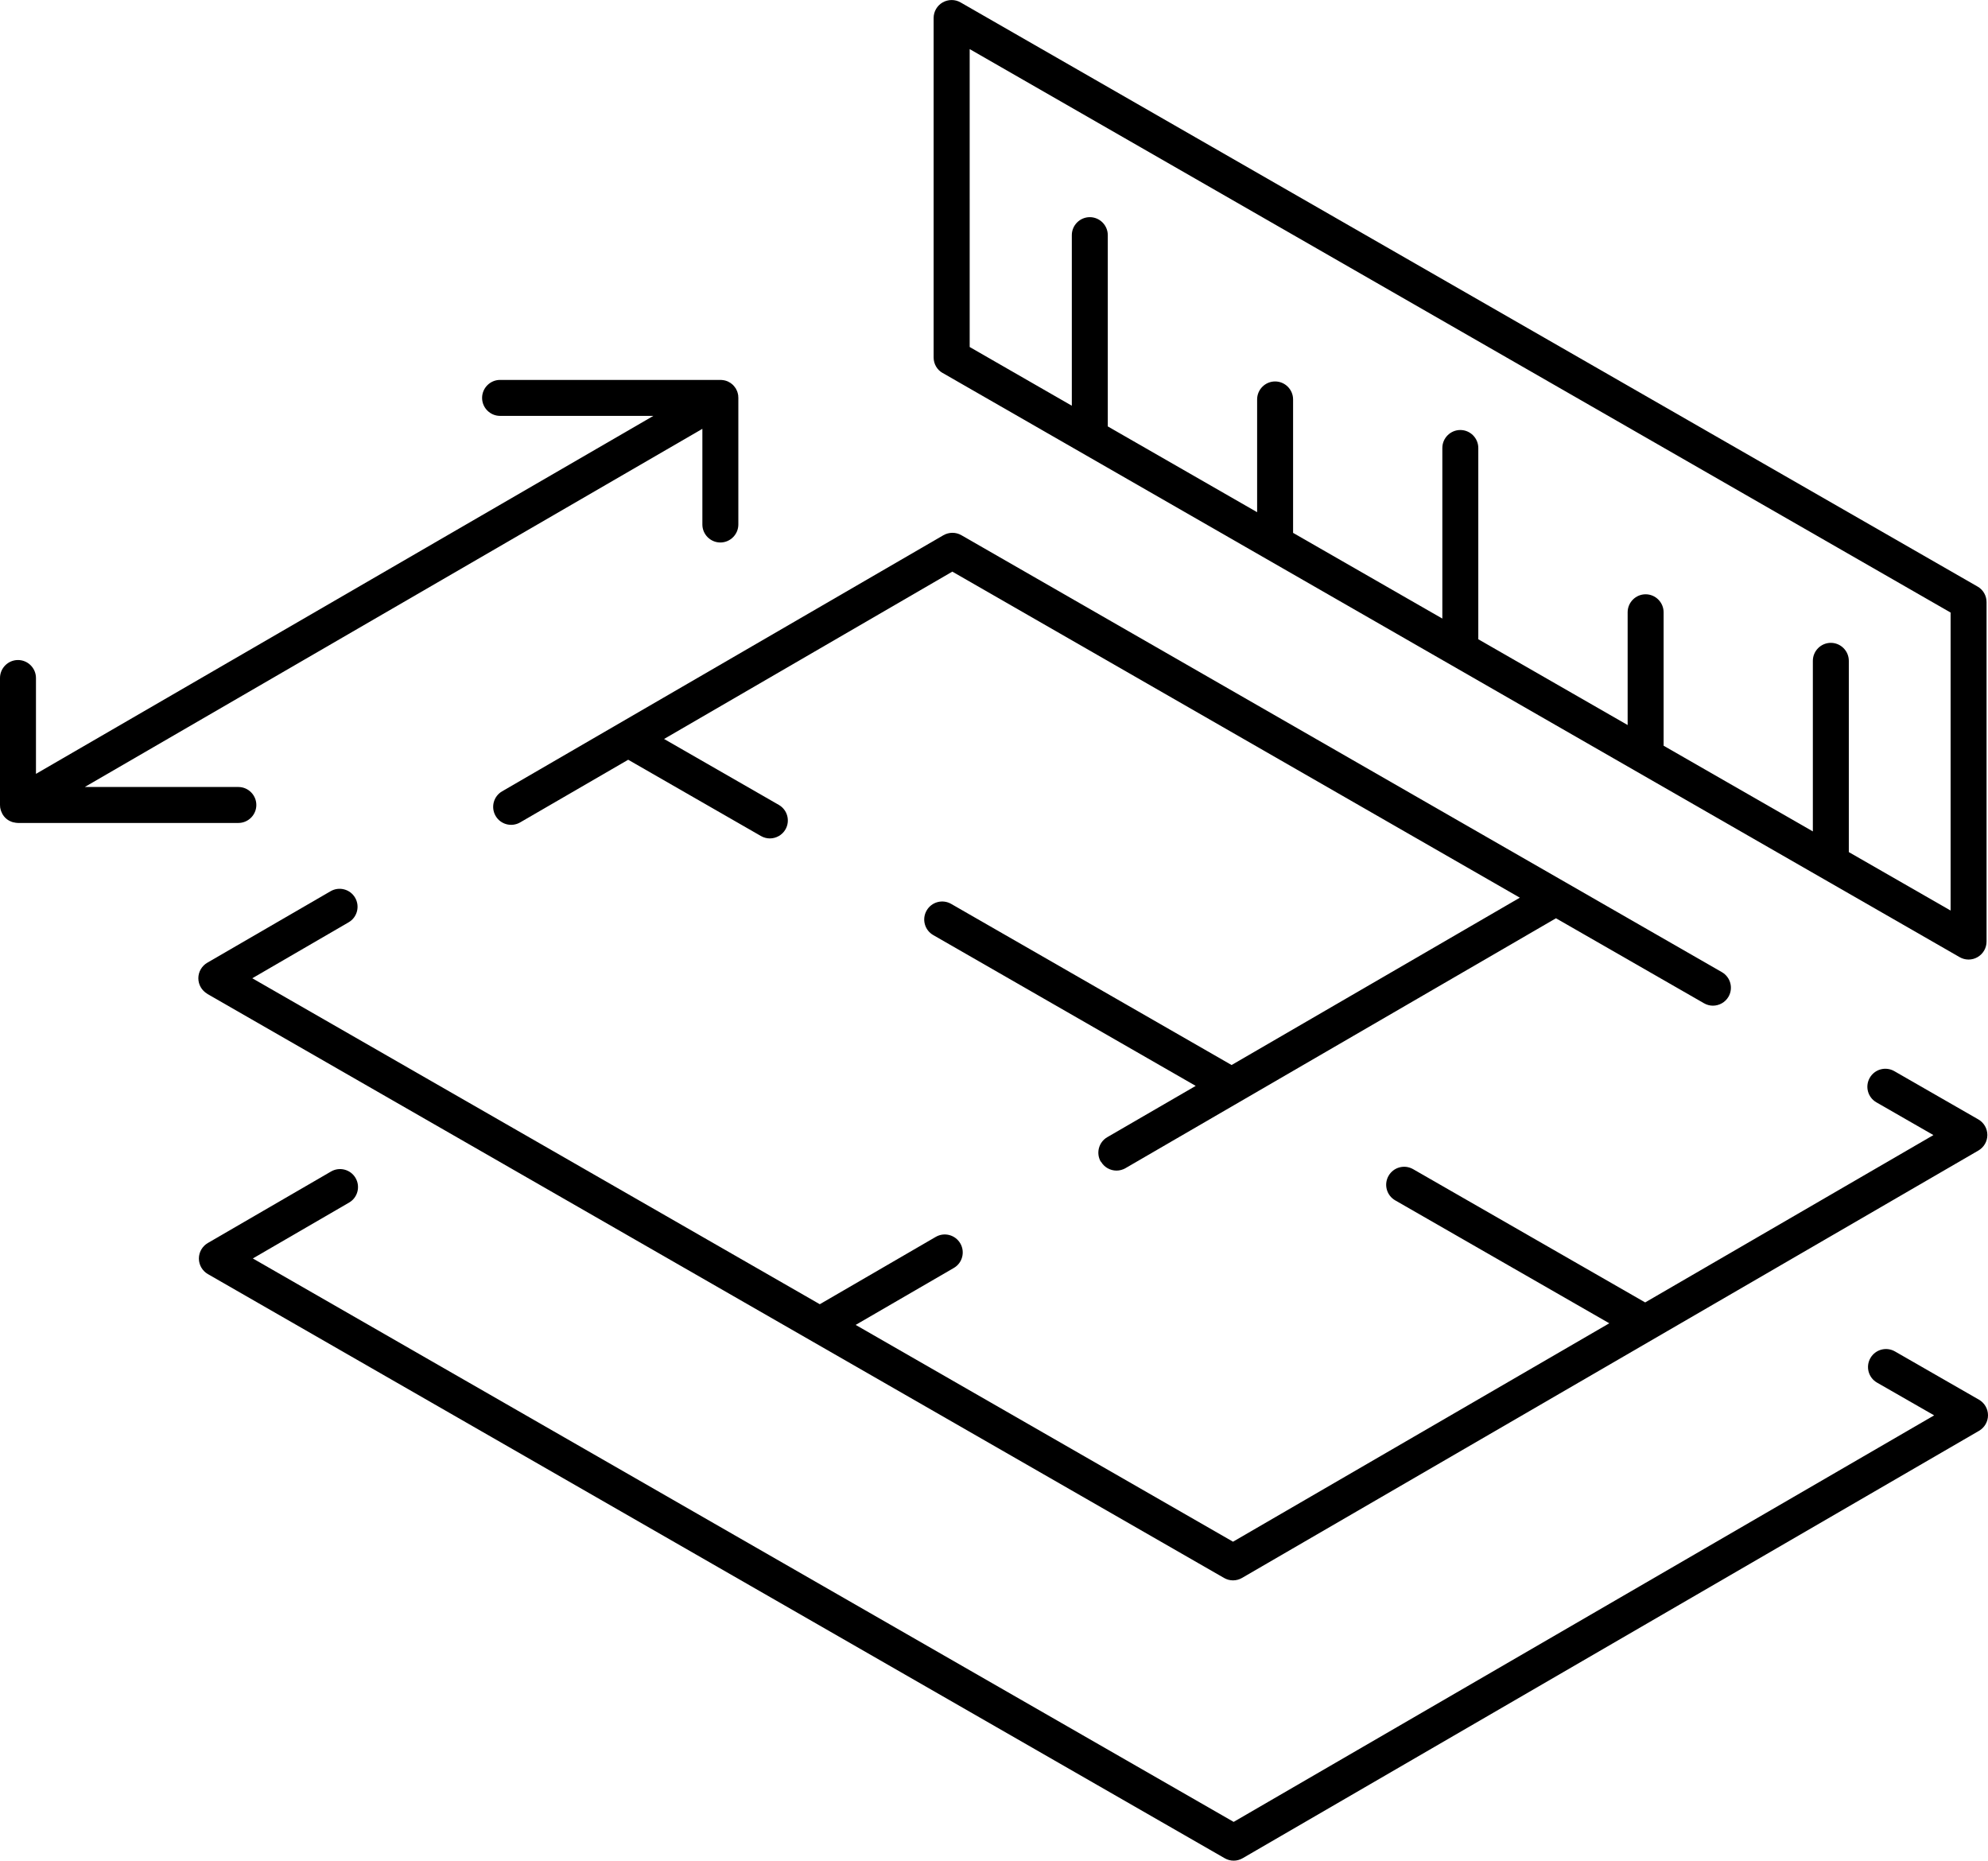
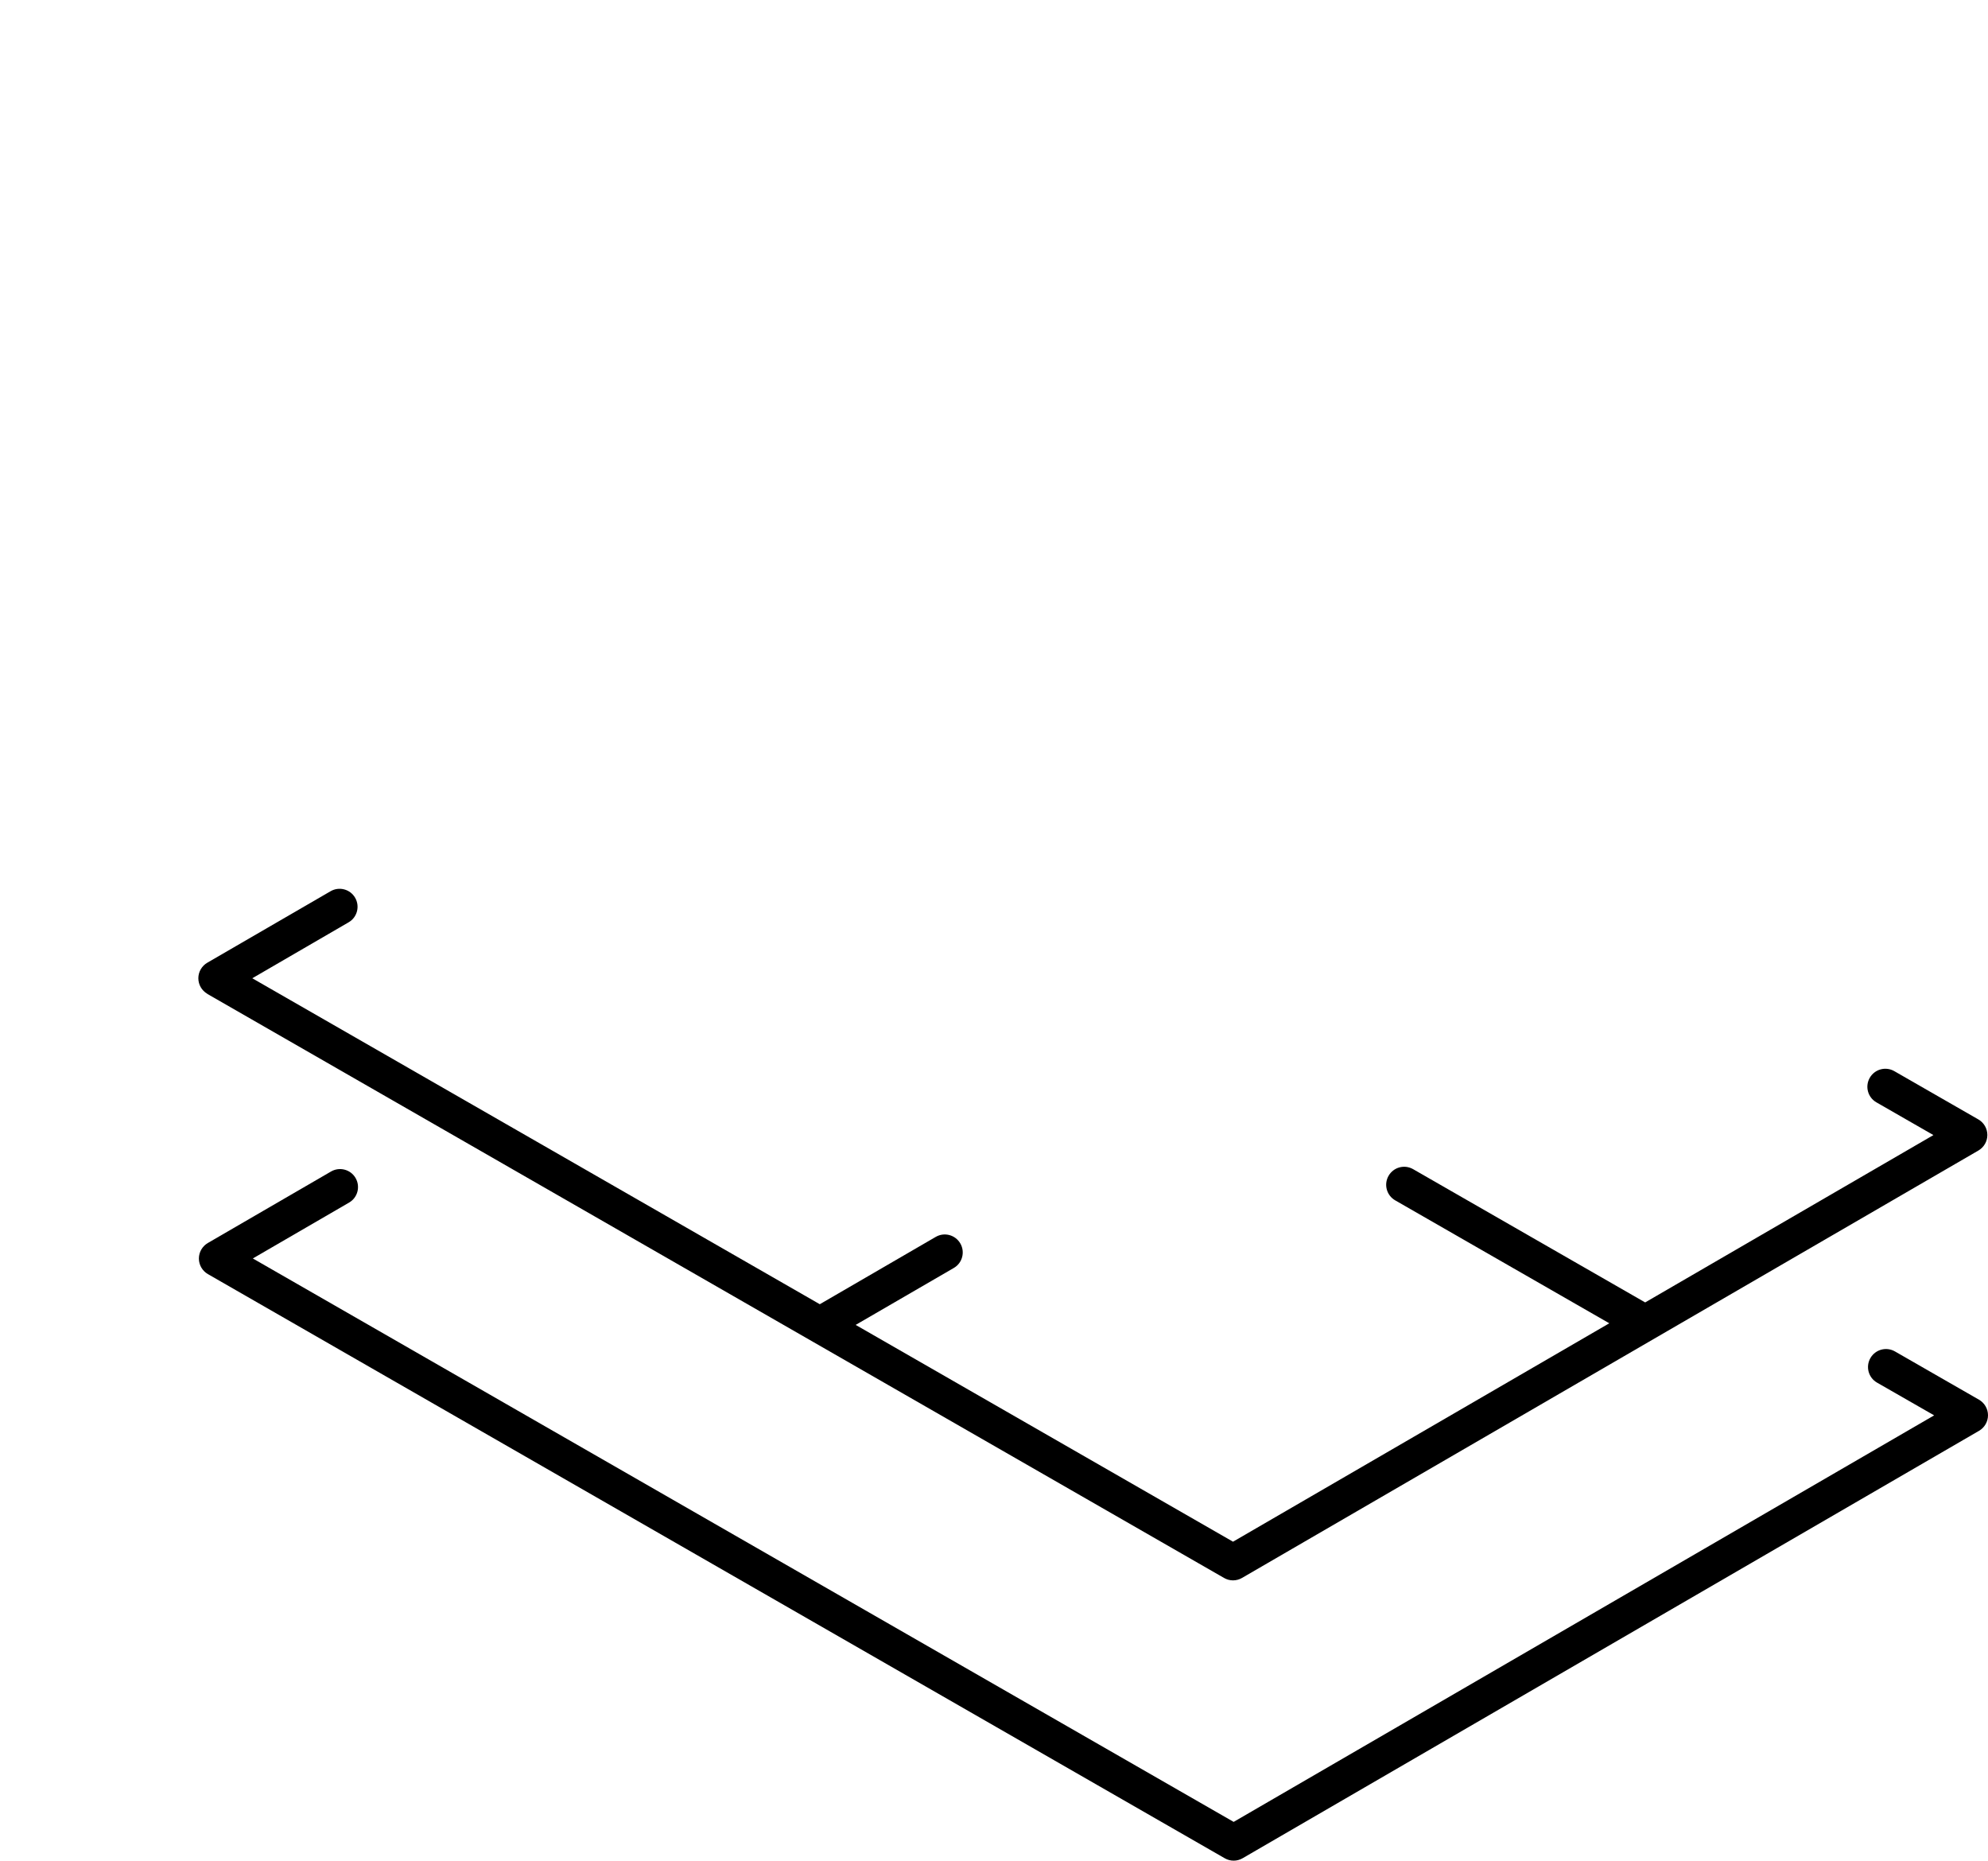
<svg xmlns="http://www.w3.org/2000/svg" id="Gruppe_1123" version="1.1" viewBox="0 0 221.11 206.92">
  <path d="M23.04,110.52l113.1,64.96c.31.18.65.27,1,.27s.69-.09,1-.27l81.9-47.53c.62-.36,1-1.02,1-1.73,0-.71-.38-1.37-1-1.73l-9.35-5.37c-.96-.55-2.18-.22-2.73.74-.55.96-.22,2.18.74,2.73l6.34,3.64-32.06,18.61-25.81-14.82c-.96-.55-2.18-.22-2.73.74-.55.96-.22,2.18.74,2.73l23.81,13.67-41.85,24.29-41.97-24.11,10.91-6.33c.96-.55,1.28-1.78.73-2.73-.56-.96-1.78-1.28-2.73-.73l-12.9,7.49-63.12-36.25,10.71-6.22c.96-.55,1.28-1.78.73-2.73-.55-.96-1.78-1.28-2.73-.73l-13.71,7.95c-.62.36-1,1.02-1,1.73,0,.71.38,1.37,1,1.73Z" />
  <path d="M220.11,155.66l-9.35-5.37c-.96-.55-2.18-.22-2.73.74-.55.96-.22,2.18.74,2.73l6.35,3.64-77.91,45.21-109.09-62.66,10.7-6.21c.96-.55,1.28-1.78.73-2.73-.55-.96-1.78-1.28-2.73-.73l-13.7,7.95c-.62.36-1,1.02-1,1.73,0,.71.38,1.37,1,1.73l113.09,64.96c.31.18.65.27,1,.27s.69-.09,1-.27l81.9-47.53c.62-.36,1-1.02,1-1.73,0-.71-.38-1.37-1-1.73Z" />
-   <path d="M122.45,129.18c.37.64,1.04,1,1.73,1,.34,0,.69-.09,1-.27l47.88-27.79,16.46,9.45c.31.18.66.27.99.27.69,0,1.37-.36,1.74-1,.55-.96.22-2.18-.74-2.73l-84.58-48.59c-.62-.36-1.38-.35-2,0l-49.08,28.48c-.96.55-1.28,1.78-.73,2.73.55.96,1.78,1.28,2.73.73l12.02-6.97,14.76,8.48c.31.18.66.27.99.27.69,0,1.37-.36,1.74-1,.55-.96.22-2.18-.74-2.73l-12.76-7.33,32.06-18.61,63.12,36.26-32.06,18.61-31.19-17.92c-.96-.55-2.18-.22-2.73.74-.55.96-.22,2.18.74,2.73l29.19,16.77-9.83,5.7c-.96.55-1.28,1.78-.73,2.73Z" />
-   <path d="M104.85,41.48l113.1,64.96c.31.18.65.27,1,.27s.69-.09,1-.27c.62-.36,1-1.02,1-1.73v-37.75c0-.72-.38-1.38-1-1.73L106.84.27c-.62-.36-1.38-.35-2,0-.62.36-1,1.02-1,1.73v37.75c0,.72.38,1.38,1,1.73ZM107.85,5.46l109.1,62.66v33.14l-11.32-6.5v-21.27c0-1.1-.9-2-2-2s-2,.9-2,2v18.97l-16.6-9.53v-14.84c0-1.1-.9-2-2-2s-2,.9-2,2v12.54l-16.61-9.54v-21.27c0-1.1-.9-2-2-2s-2,.9-2,2v18.97l-16.6-9.53v-14.84c0-1.1-.9-2-2-2s-2,.9-2,2v12.54l-16.61-9.54v-21.27c0-1.1-.9-2-2-2s-2,.9-2,2v18.97l-11.36-6.53V5.46Z" />
-   <path d="M1.48,91.45s.02,0,.03,0c.16.04.33.07.5.07h24.5c1.1,0,2-.9,2-2s-.9-2-2-2H9.43l68.69-39.83v10.64c0,1.1.9,2,2,2s2-.9,2-2v-14.11s0-.07-.01-.11c0-.07,0-.15-.02-.22-.01-.06-.03-.12-.04-.18-.02-.06-.04-.13-.06-.19-.03-.07-.06-.13-.09-.19-.02-.04-.03-.07-.05-.11-.01-.02-.03-.03-.04-.05-.04-.06-.08-.11-.12-.17-.04-.05-.08-.1-.12-.14-.04-.05-.09-.09-.14-.13-.05-.04-.1-.09-.15-.12-.05-.04-.11-.07-.17-.1-.05-.03-.11-.06-.16-.09-.06-.03-.13-.05-.19-.07-.06-.02-.12-.04-.18-.05-.06-.01-.13-.02-.19-.03-.07,0-.14-.02-.21-.02-.02,0-.04,0-.07,0h-24.49c-1.1,0-2,.9-2,2s.9,2,2,2h17.05L4,86.06v-10.66c0-1.1-.9-2-2-2s-2,.9-2,2v14.14s0,.08.01.11c0,.07,0,.14.02.21.01.07.03.14.05.21.01.05.03.1.05.15.03.08.07.16.11.24.01.02.02.05.03.07,0,.01.02.02.02.03.17.29.41.53.7.69.02.01.04.02.06.03.13.07.28.13.43.17Z" />
</svg>